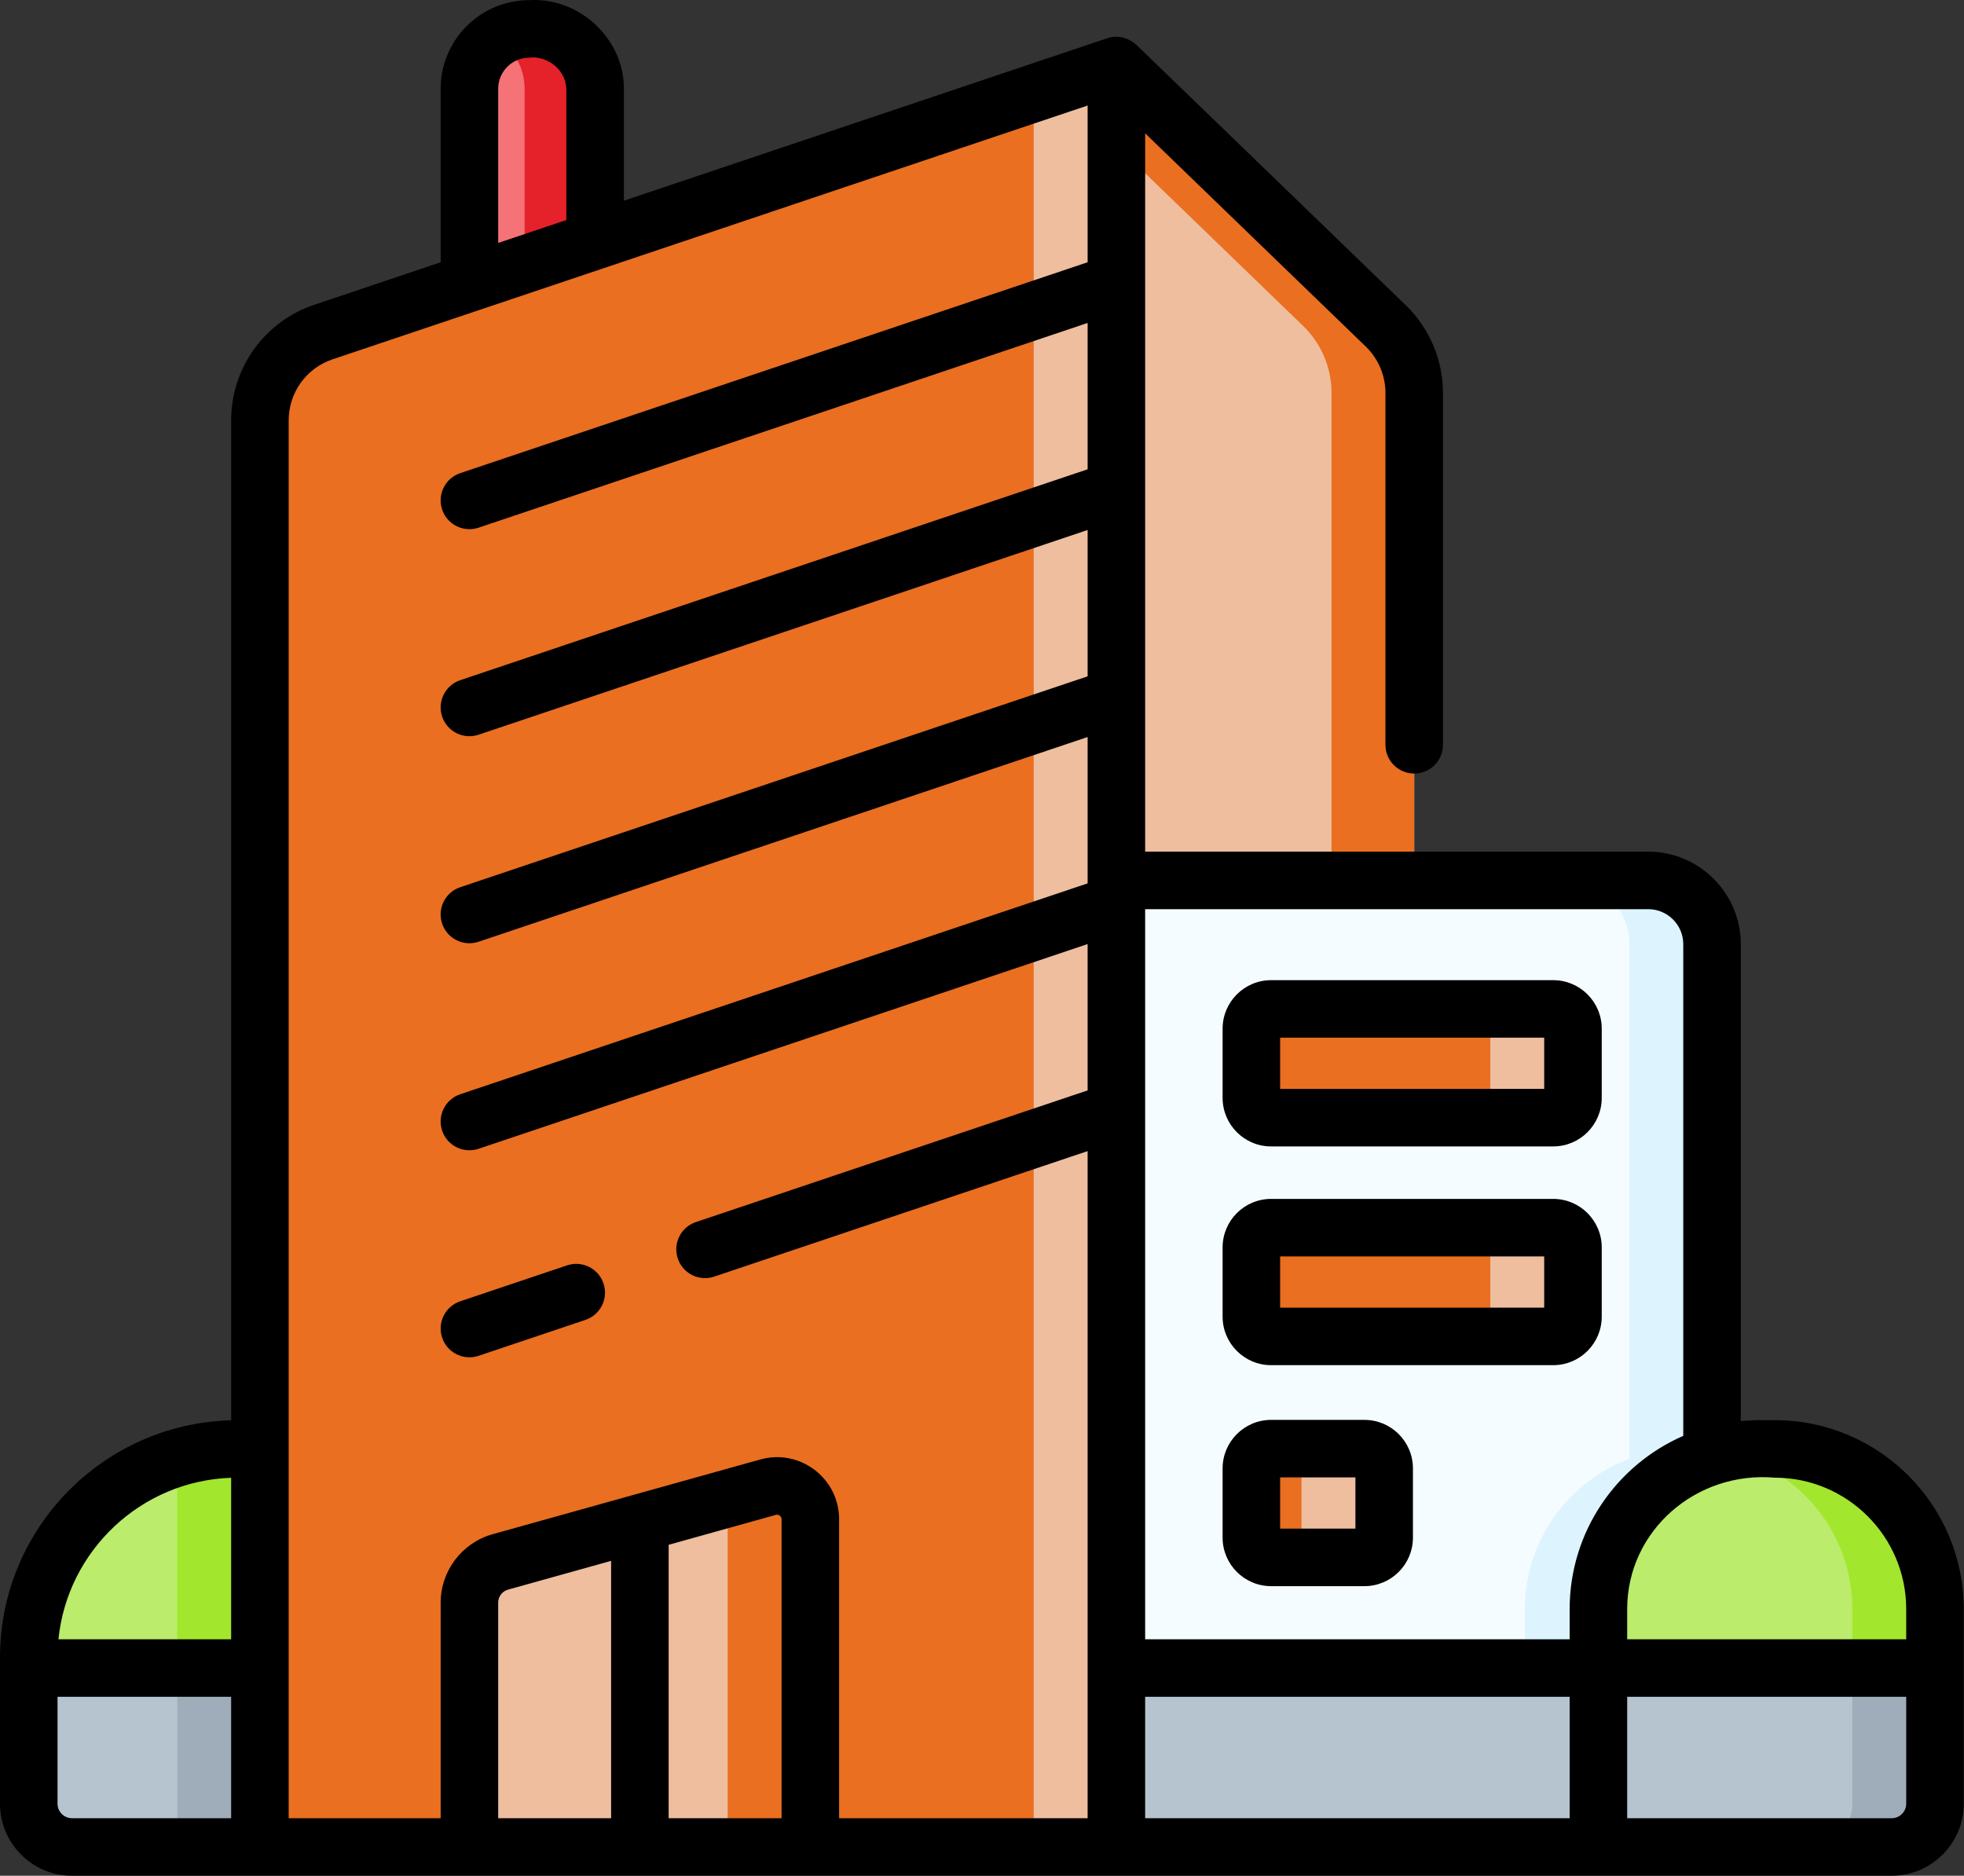
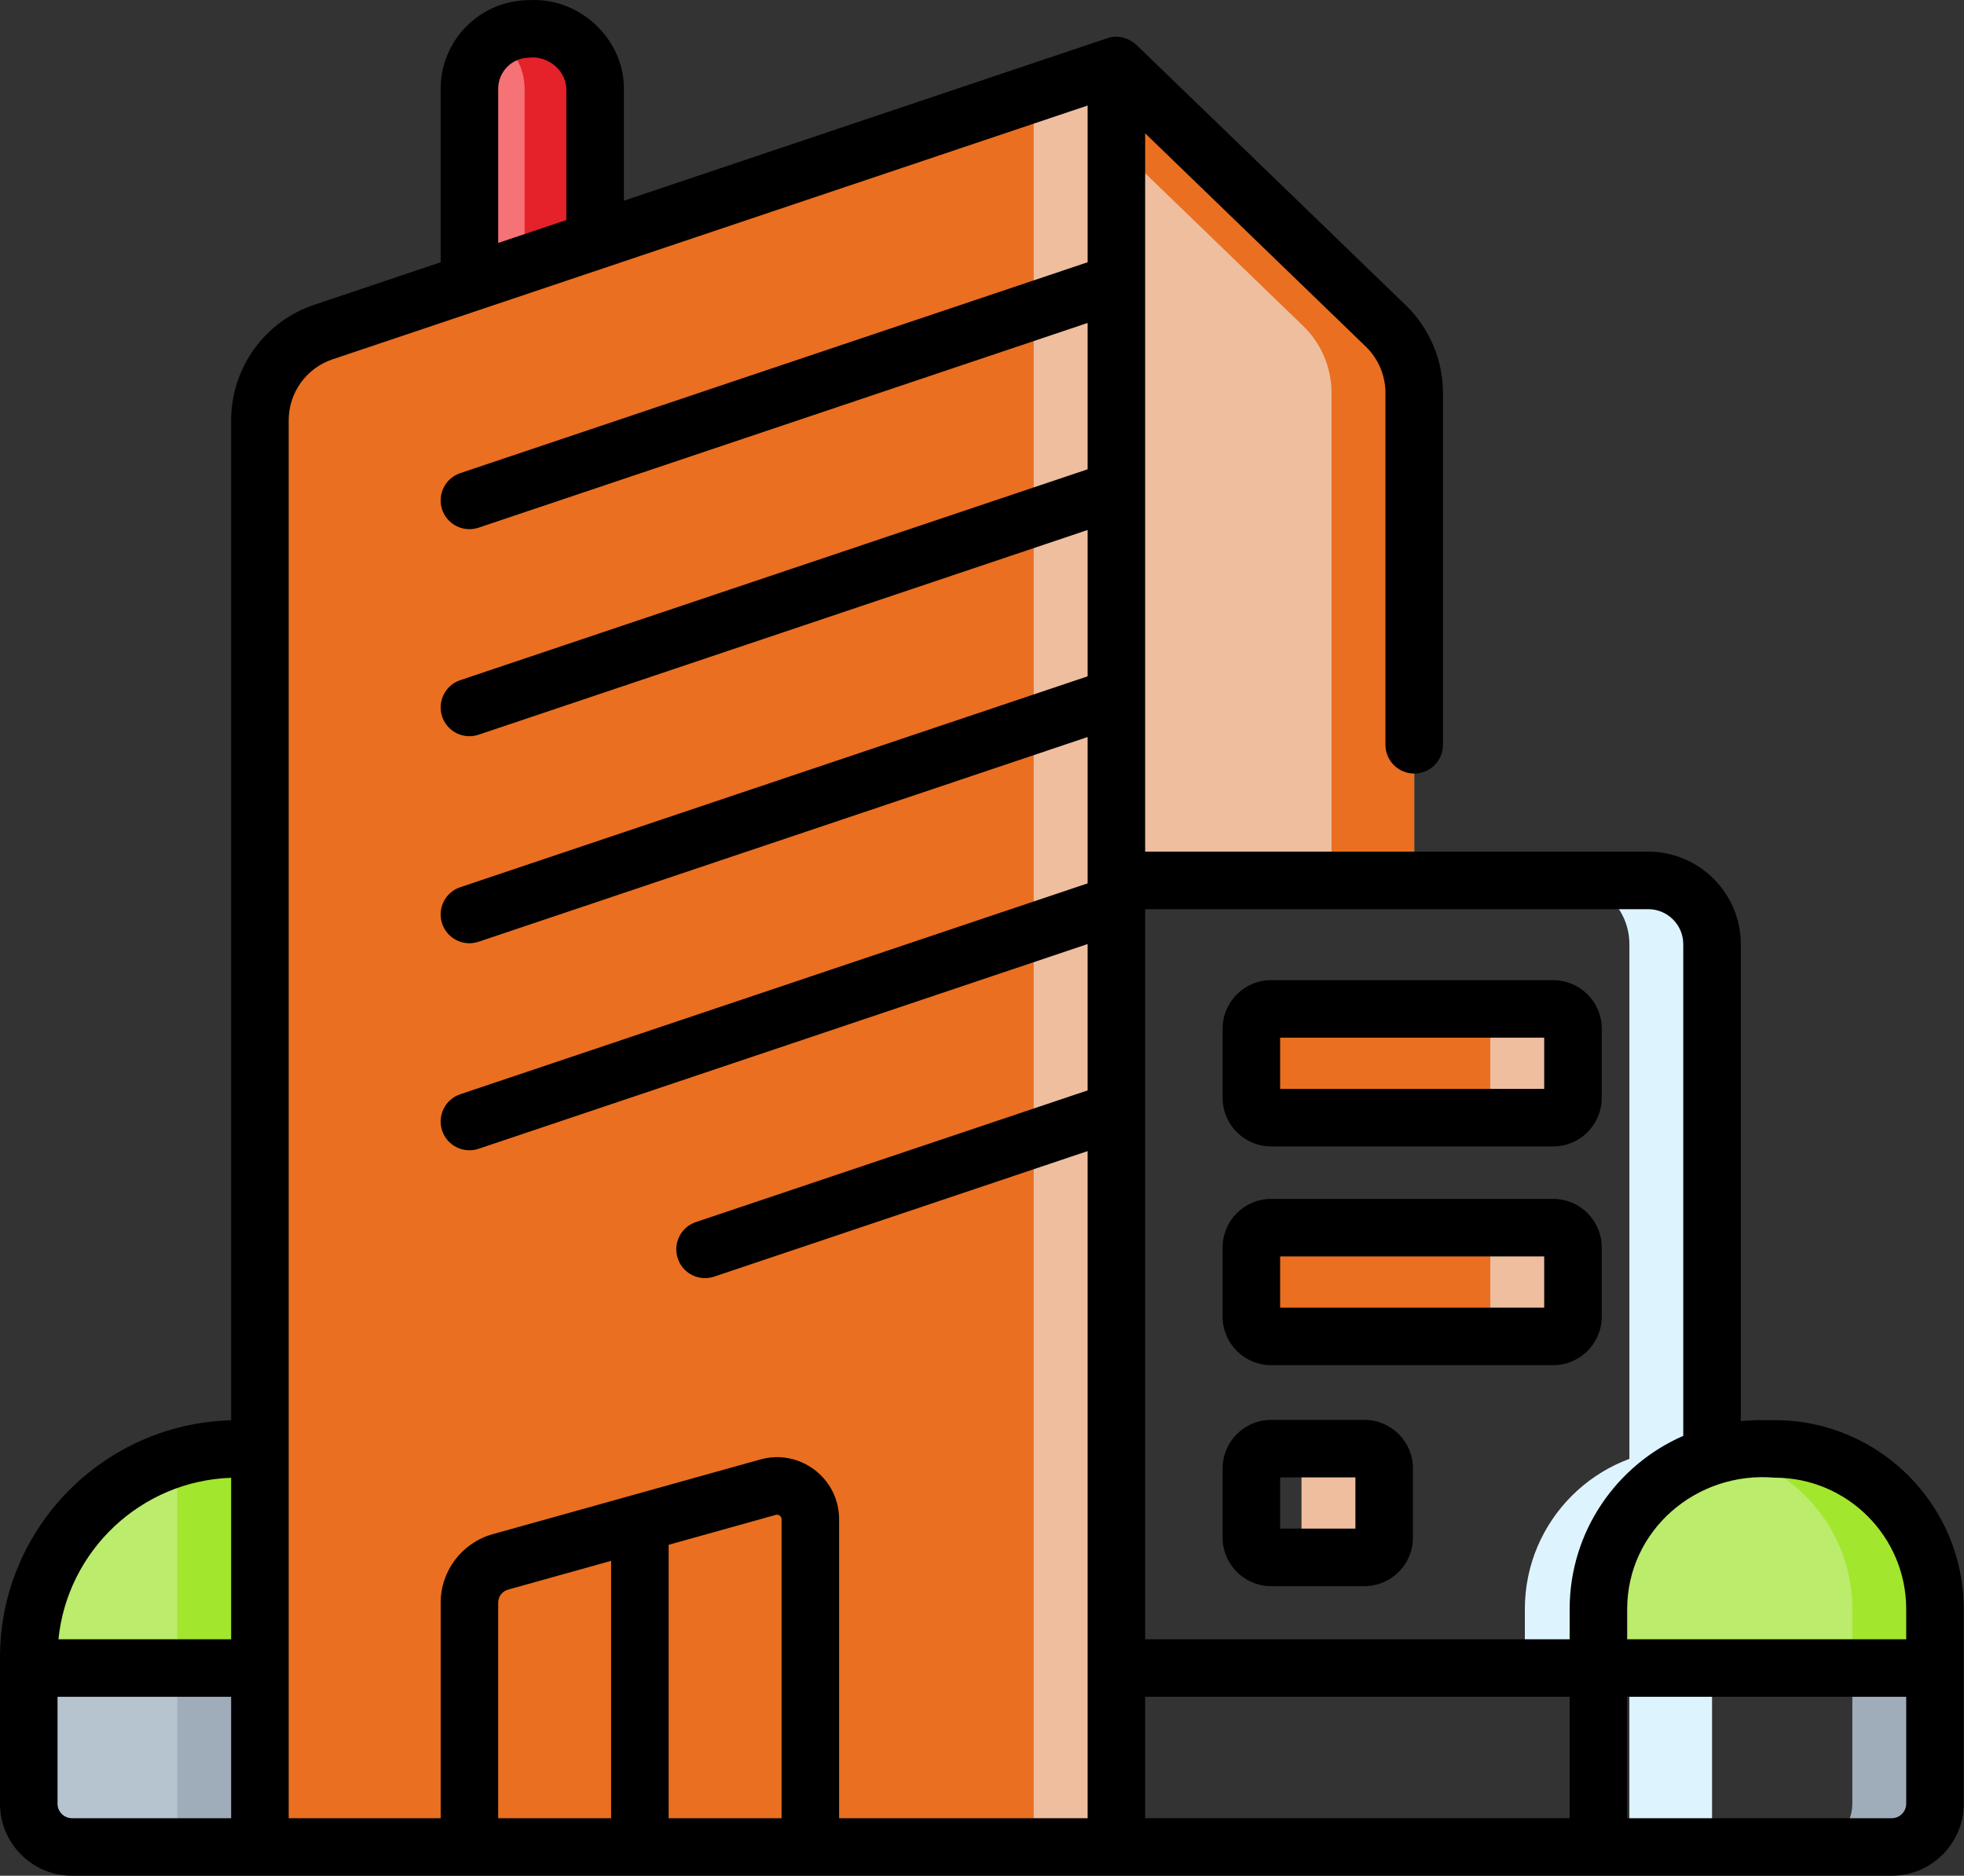
<svg xmlns="http://www.w3.org/2000/svg" width="2359" height="2253" viewBox="0 0 2359 2253" fill="none">
  <rect x="0" y="0" width="2359" height="2253" fill="#333333" stroke="none" />
  <path d="M714.785 411.473H563.828V106.565C563.828 66.891 595.993 34.727 635.667 34.727H642.95C682.624 34.727 714.789 66.891 714.789 106.565L714.785 411.473Z" fill="#F57277" />
  <path d="M642.966 34.727H635.683C621.416 34.727 608.157 38.937 596.977 46.11C616.883 58.88 630.109 81.159 630.109 106.565V411.473H714.801V106.565C714.805 66.891 682.64 34.727 642.966 34.727Z" fill="#E52129" />
  <path d="M1340.9 2218.45H312.18V504.858C312.18 456.823 342.857 414.15 388.386 398.846L1340.9 78.672V2218.45Z" fill="#EA6F20" />
  <path d="M1241.61 112.044V2218.45H1340.9V78.672L1241.61 112.044Z" fill="#EEBE9F" />
-   <path d="M2056.35 1134.09V2218.44H1340.91V1057.48H1979.73C2022.07 1057.48 2056.35 1091.75 2056.35 1134.09Z" fill="#F5FCFF" />
  <path d="M1979.74 1057.48H1880.45C1922.77 1057.48 1957.08 1091.79 1957.08 1134.12V2218.46H2056.38V1134.12C2056.38 1091.79 2022.07 1057.48 1979.74 1057.48Z" fill="#DDF4FE" />
-   <path d="M1340.91 2218.44H2272.18C2300.88 2218.44 2324.14 2195.18 2324.14 2166.49V2003.49H1340.91V2218.44Z" fill="#B6C4CF" />
  <path d="M2056.34 1740.78V2003.51H1831.53V1932.7C1831.53 1826.47 1917.68 1740.37 2023.91 1740.37H2043.4C2047.73 1740.37 2052.06 1740.51 2056.34 1740.78Z" fill="#DDF4FE" />
  <path d="M2224.86 2003.49V2166.49C2224.86 2195.18 2201.6 2218.44 2172.91 2218.44H2272.2C2300.89 2218.44 2324.15 2195.18 2324.15 2166.49V2003.49H2224.86Z" fill="#9FACBA" />
  <path d="M2112.26 1740.33H2131.77C2238.01 1740.33 2324.14 1826.46 2324.14 1932.7V2003.5H1919.89V1932.7C1919.89 1826.45 2006.02 1740.33 2112.26 1740.33Z" fill="#BBEC6C" />
  <path d="M2131.78 1740.33H2112.28C2098.6 1740.33 2085.26 1741.78 2072.38 1744.5C2159.48 1762.87 2224.86 1840.14 2224.86 1932.7V2003.5H2324.15V1932.7C2324.15 1826.45 2238.03 1740.33 2131.78 1740.33Z" fill="#A2E62E" />
  <path d="M86.498 2218.44H312.186V2003.49H34.547V2166.49C34.547 2195.18 57.807 2218.44 86.498 2218.44Z" fill="#B6C4CF" />
  <path d="M212.883 2003.49H312.178V2218.44H212.883V2003.49Z" fill="#9FACBA" />
  <path d="M285.02 1740.33H312.186V2003.5H34.547V1990.8C34.547 1852.47 146.686 1740.33 285.02 1740.33Z" fill="#BBEC6C" />
  <path d="M285.007 1740.33C259.928 1740.33 235.728 1744.06 212.883 1750.92V2003.5H312.178V1740.33H285.007Z" fill="#A2E62E" />
  <path d="M1340.91 78.672L1664.52 391.489C1686.32 412.561 1698.64 441.584 1698.64 471.906V1057.47H1340.91V78.672Z" fill="#EEBE9F" />
  <path d="M1664.52 391.489L1340.91 78.672V174.65L1565.23 391.484C1587.03 412.556 1599.34 441.579 1599.34 471.901V1057.46H1698.64V471.906C1698.63 441.584 1686.32 412.565 1664.52 391.489Z" fill="#EA6F20" />
-   <path d="M973.31 2218.47H563.828V1924.94C563.828 1902.18 578.985 1882.21 600.904 1876.1L922.492 1786.32C948.023 1779.19 973.31 1798.38 973.31 1824.89V2218.47Z" fill="#EEBE9F" />
  <path d="M922.501 1786.32L866.727 1801.89C871.273 1808.34 874.028 1816.21 874.028 1824.89V2218.47H973.324V1824.89C973.319 1798.39 948.032 1779.19 922.501 1786.32Z" fill="#EA6F20" />
  <path d="M1865.6 1342.45H1526.77C1513.67 1342.45 1503.05 1331.83 1503.05 1318.73V1235.56C1503.05 1222.46 1513.67 1211.84 1526.77 1211.84H1865.6C1878.71 1211.84 1889.32 1222.46 1889.32 1235.56V1318.73C1889.32 1331.83 1878.71 1342.45 1865.6 1342.45Z" fill="#EA6F20" />
  <path d="M1865.62 1211.88H1766.32C1779.42 1211.88 1790.04 1222.5 1790.04 1235.6V1318.77C1790.04 1331.87 1779.42 1342.49 1766.32 1342.49H1865.62C1878.72 1342.49 1889.34 1331.87 1889.34 1318.77V1235.6C1889.34 1222.5 1878.72 1211.88 1865.62 1211.88Z" fill="#EEBE9F" />
  <path d="M1865.6 1605.19H1526.77C1513.67 1605.19 1503.05 1594.57 1503.05 1581.47V1498.3C1503.05 1485.2 1513.67 1474.58 1526.77 1474.58H1865.6C1878.71 1474.58 1889.32 1485.2 1889.32 1498.3V1581.47C1889.32 1594.57 1878.71 1605.19 1865.6 1605.19Z" fill="#EA6F20" />
  <path d="M1865.62 1474.58H1766.32C1779.42 1474.58 1790.04 1485.2 1790.04 1498.3V1581.46C1790.04 1594.56 1779.42 1605.18 1766.32 1605.18H1865.62C1878.72 1605.18 1889.34 1594.56 1889.34 1581.46V1498.3C1889.34 1485.2 1878.72 1474.58 1865.62 1474.58Z" fill="#EEBE9F" />
-   <path d="M1638.84 1870.62H1526.77C1513.67 1870.62 1503.05 1860 1503.05 1846.9V1763.73C1503.05 1750.63 1513.67 1740.01 1526.77 1740.01H1638.84C1651.94 1740.01 1662.56 1750.63 1662.56 1763.73V1846.9C1662.56 1860 1651.94 1870.62 1638.84 1870.62Z" fill="#EA6F20" />
  <path d="M1638.83 1740.01H1539.54C1552.64 1740.01 1563.26 1750.63 1563.26 1763.73V1846.9C1563.26 1860 1552.64 1870.62 1539.54 1870.62H1638.83C1651.94 1870.62 1662.56 1860 1662.56 1846.9V1763.73C1662.56 1750.63 1651.94 1740.01 1638.83 1740.01Z" fill="#EEBE9F" />
  <path d="M2131.77 1705.79C2113.36 1706 2115.38 1705.11 2090.9 1706.82V1134.1C2090.9 1072.81 2041.03 1022.94 1979.74 1022.94H1699.09C1698.94 1022.94 1698.79 1022.91 1698.64 1022.91H1375.46V160.125L1640.52 416.333C1655.5 430.817 1664.09 451.069 1664.09 471.905V894.6C1664.09 913.681 1679.56 929.151 1698.64 929.151C1717.72 929.151 1733.19 913.681 1733.19 894.6V471.905C1733.19 432.443 1716.92 394.078 1688.54 366.649L1364.92 53.832C1357.65 47.004 1343.71 40.877 1329.9 45.922L749.346 241.067V106.547C749.783 47.769 697.045 -3.39 635.696 0.176C577.018 0.176 529.278 47.893 529.278 106.547V315.038L377.386 366.096C317.723 386.154 277.635 441.915 277.635 504.863V1705.98C123.882 1709.92 0 1836.12 0 1990.81V2166.5C0 2214.2 38.803 2253 86.498 2253H2272.19C2319.89 2253 2358.69 2214.2 2358.69 2166.5V1932.71C2358.69 1807.58 2256.9 1705.79 2131.77 1705.79ZM2131.77 1774.89C2218.79 1774.89 2289.59 1845.69 2289.59 1932.71V1968.96H1954.44V1932.71C1954.52 1838.27 2037.51 1766.71 2131.77 1774.89ZM2021.8 1134.1V1724.65C1941.57 1759.67 1885.34 1839.73 1885.34 1932.71V1968.95H1375.46V1092.04H1979.74C2002.93 1092.04 2021.8 1110.91 2021.8 1134.1ZM598.38 106.547C598.38 85.996 615.121 69.278 635.696 69.278C654.173 66.565 679.055 81.053 680.243 106.547V264.294L598.38 291.811V106.547ZM277.639 1775.01V1968.96H70.199C80.947 1862.53 169.301 1778.67 277.639 1775.01ZM69.102 2166.51V2038.06H277.639V2183.9H86.502C76.906 2183.9 69.102 2176.1 69.102 2166.51ZM346.742 504.863C346.742 471.629 367.905 442.191 399.407 431.6L1306.37 126.739V314.997L552.819 568.294C534.732 574.37 524.998 593.963 531.079 612.054C535.93 626.492 549.391 635.604 563.824 635.604C567.473 635.604 571.186 635.024 574.839 633.794L1306.37 387.905V563.678L552.819 816.97C534.732 823.051 524.998 842.644 531.079 860.73C535.93 875.168 549.391 884.281 563.824 884.281C567.473 884.281 571.186 883.7 574.839 882.47L1306.37 636.576V812.35L552.819 1065.65C534.732 1071.72 524.998 1091.32 531.079 1109.41C535.93 1123.84 549.391 1132.96 563.824 1132.96C567.473 1132.96 571.186 1132.38 574.839 1131.15L1306.37 885.257V1057.36C1306.37 1057.4 1306.36 1057.45 1306.36 1057.49V1061.04L552.819 1314.32C534.732 1320.4 524.998 1340 531.079 1358.08C535.93 1372.52 549.391 1381.63 563.824 1381.63C567.473 1381.63 571.186 1381.05 574.839 1379.82L1306.36 1133.93V1309.71L835.83 1467.87C817.743 1473.94 808.009 1493.54 814.09 1511.63C818.941 1526.07 832.402 1535.18 846.835 1535.18C850.484 1535.18 854.197 1534.6 857.85 1533.37L1306.36 1382.61V2183.9H1007.87V1824.87C1007.87 1801.34 997.119 1779.68 978.374 1765.46C959.629 1751.23 935.876 1746.7 913.21 1753.03L591.622 1842.8C554.919 1853.05 529.287 1886.82 529.287 1924.92V2183.9H346.742V504.863ZM598.389 1924.93C598.389 1917.71 603.25 1911.31 610.201 1909.36L734.024 1874.79V2183.9H598.385L598.389 1924.93ZM803.126 2183.9V1855.5L931.79 1819.58C933.527 1819.09 935.148 1819.4 936.59 1820.5C938.032 1821.59 938.765 1823.07 938.765 1824.88V2183.9H803.126ZM1375.46 2183.9V2038.06H1885.34V2183.9H1375.46ZM2289.59 2166.51C2289.59 2176.1 2281.79 2183.9 2272.2 2183.9H1954.44V2038.06H2289.59V2166.51Z" fill="black" />
-   <path d="M563.837 1630.3C567.486 1630.3 571.199 1629.72 574.852 1628.49L703.134 1585.37C721.22 1579.29 730.954 1559.7 724.873 1541.61C718.792 1523.52 699.199 1513.78 681.113 1519.87L552.831 1562.99C534.745 1569.07 525.011 1588.66 531.092 1606.75C535.943 1621.18 549.404 1630.3 563.837 1630.3Z" fill="black" />
  <path d="M1526.77 1377H1865.6C1897.74 1377 1923.88 1350.86 1923.88 1318.74V1235.57C1923.88 1203.44 1897.74 1177.3 1865.6 1177.3H1526.77C1494.63 1177.3 1468.5 1203.44 1468.5 1235.57V1318.74C1468.5 1350.86 1494.64 1377 1526.77 1377ZM1537.6 1246.4H1854.77V1307.9H1537.6V1246.4Z" fill="black" />
  <path d="M1526.77 1639.74H1865.6C1897.74 1639.74 1923.88 1613.6 1923.88 1581.47V1498.3C1923.88 1466.17 1897.74 1440.03 1865.6 1440.03H1526.77C1494.63 1440.03 1468.5 1466.17 1468.5 1498.3V1581.47C1468.5 1613.6 1494.64 1639.74 1526.77 1639.74ZM1537.6 1509.13H1854.77V1570.63H1537.6V1509.13Z" fill="black" />
  <path d="M1526.77 1905.17H1638.84C1670.97 1905.17 1697.11 1879.03 1697.11 1846.9V1763.73C1697.11 1731.6 1670.97 1705.46 1638.84 1705.46H1526.77C1494.63 1705.46 1468.5 1731.6 1468.5 1763.73V1846.9C1468.5 1879.03 1494.64 1905.17 1526.77 1905.17ZM1537.6 1774.56H1628.01V1836.06H1537.6V1774.56Z" fill="black" />
</svg>